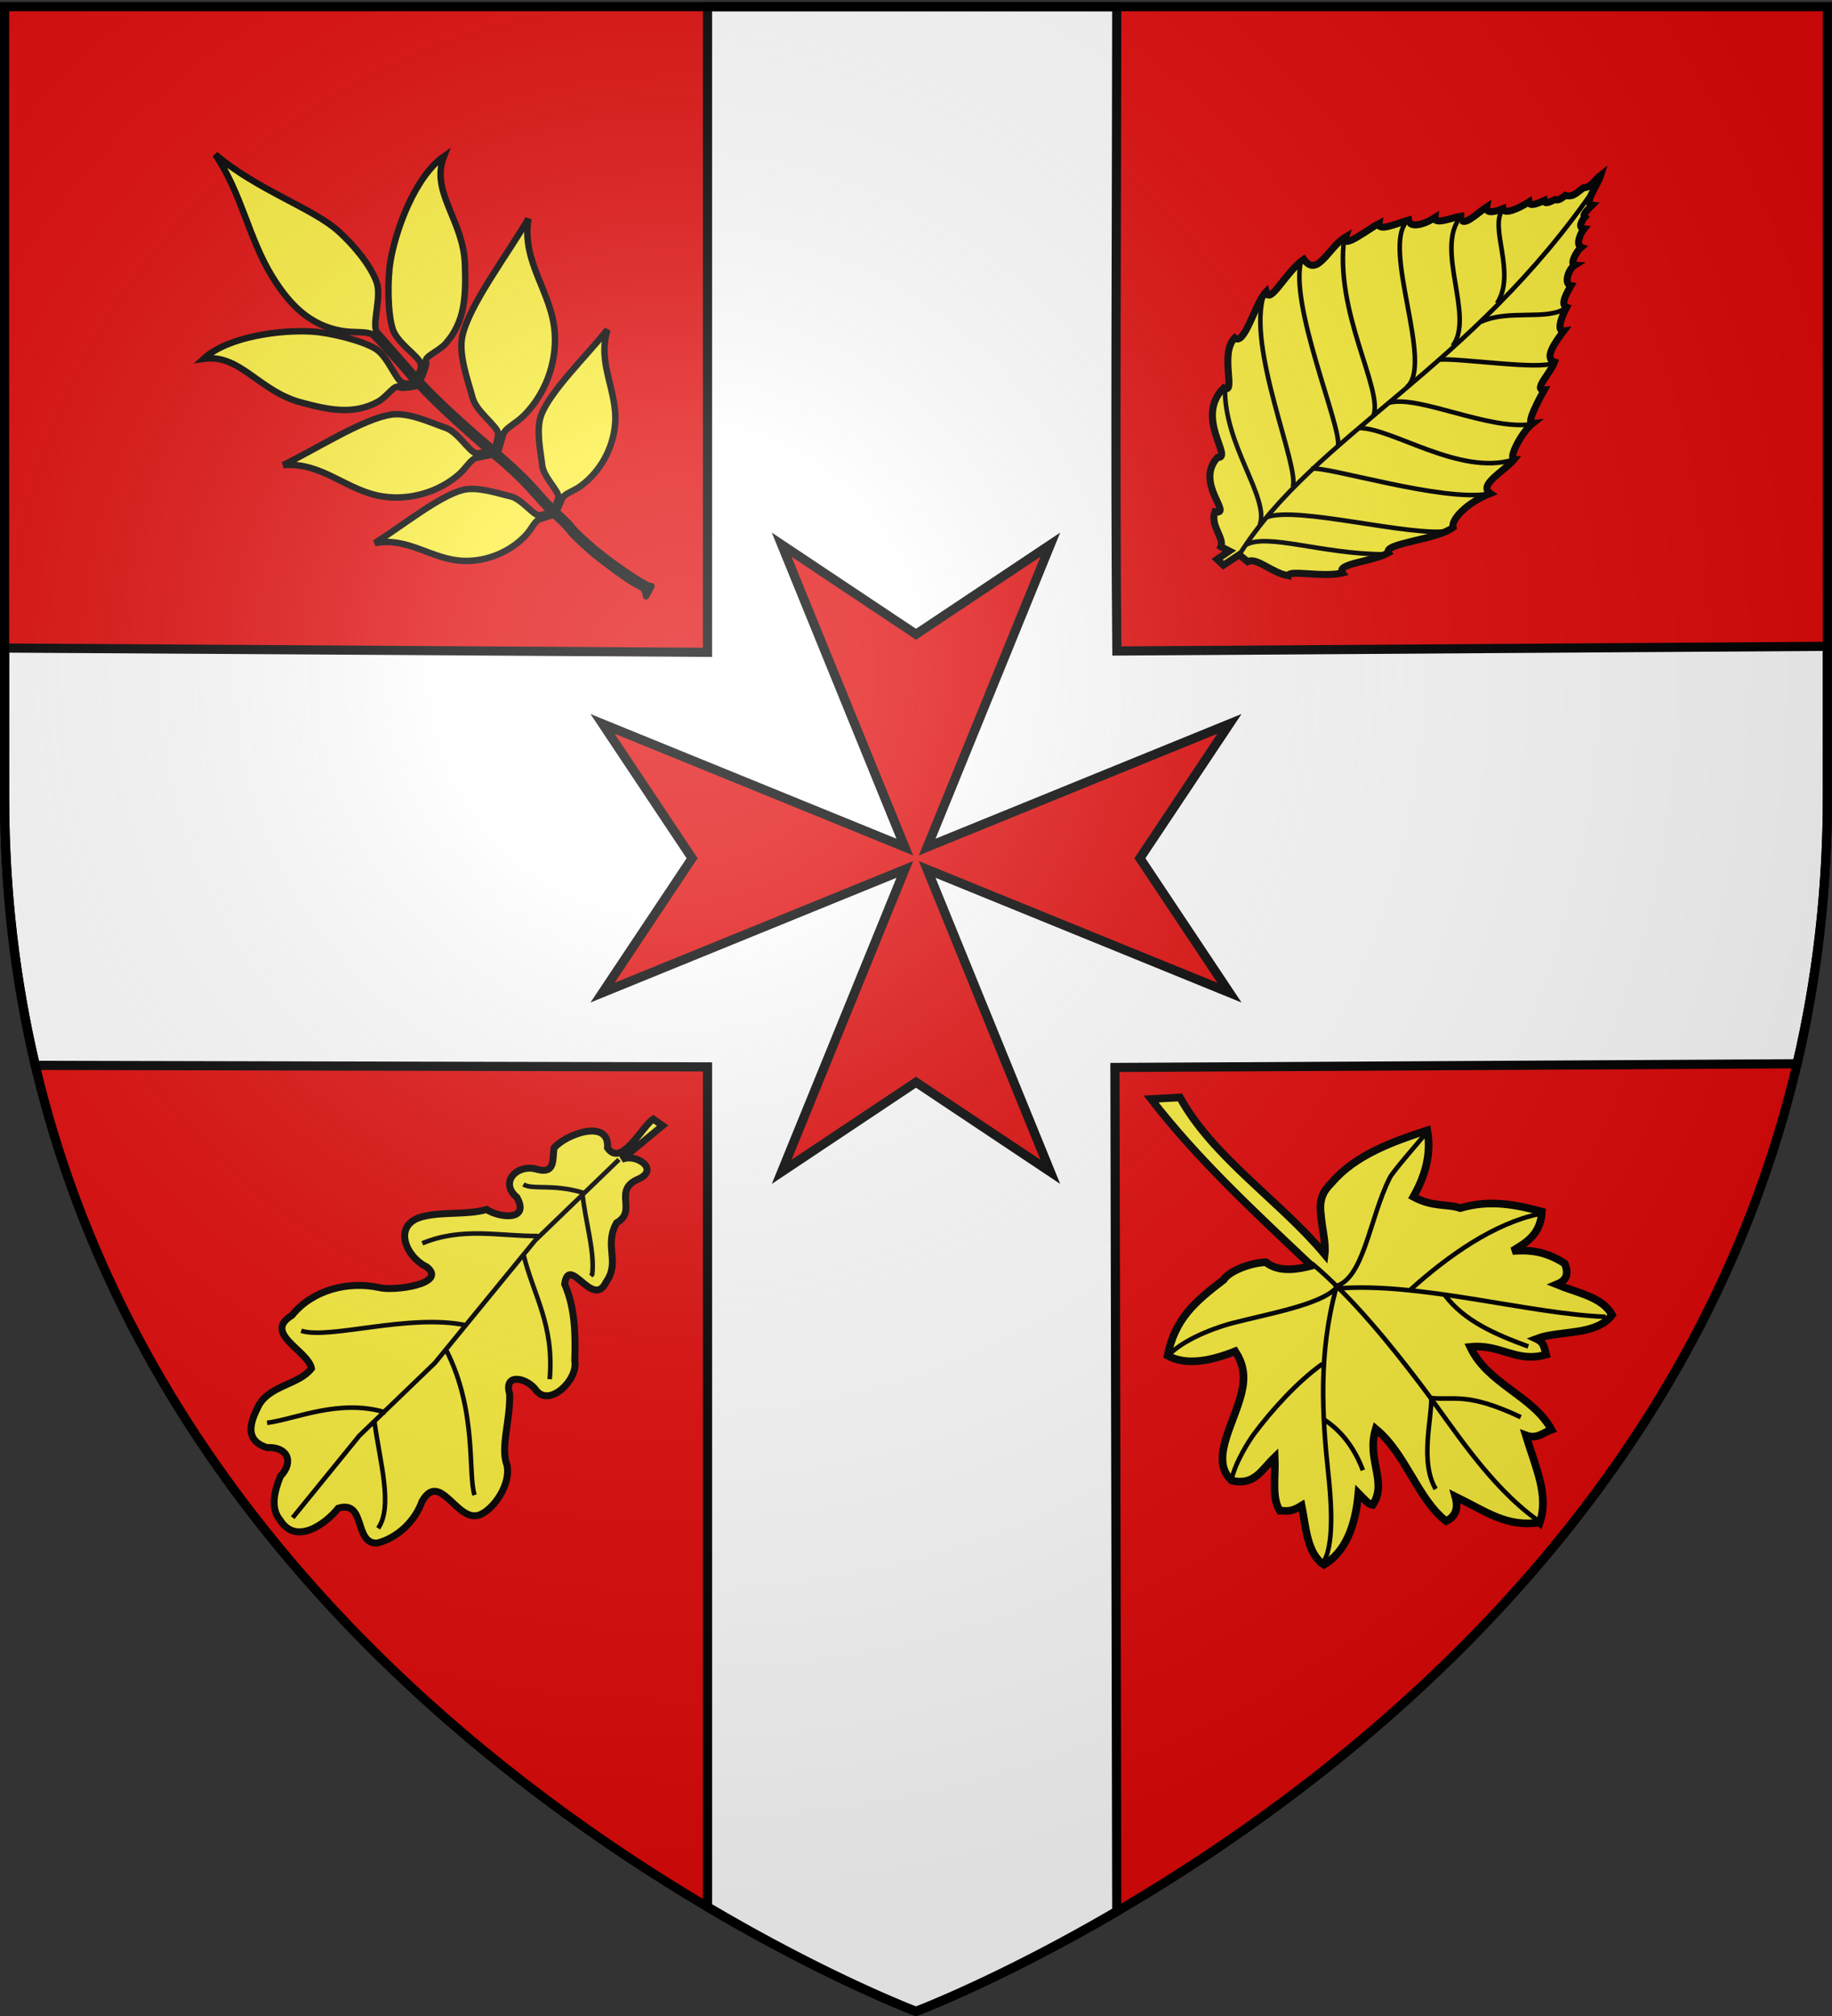
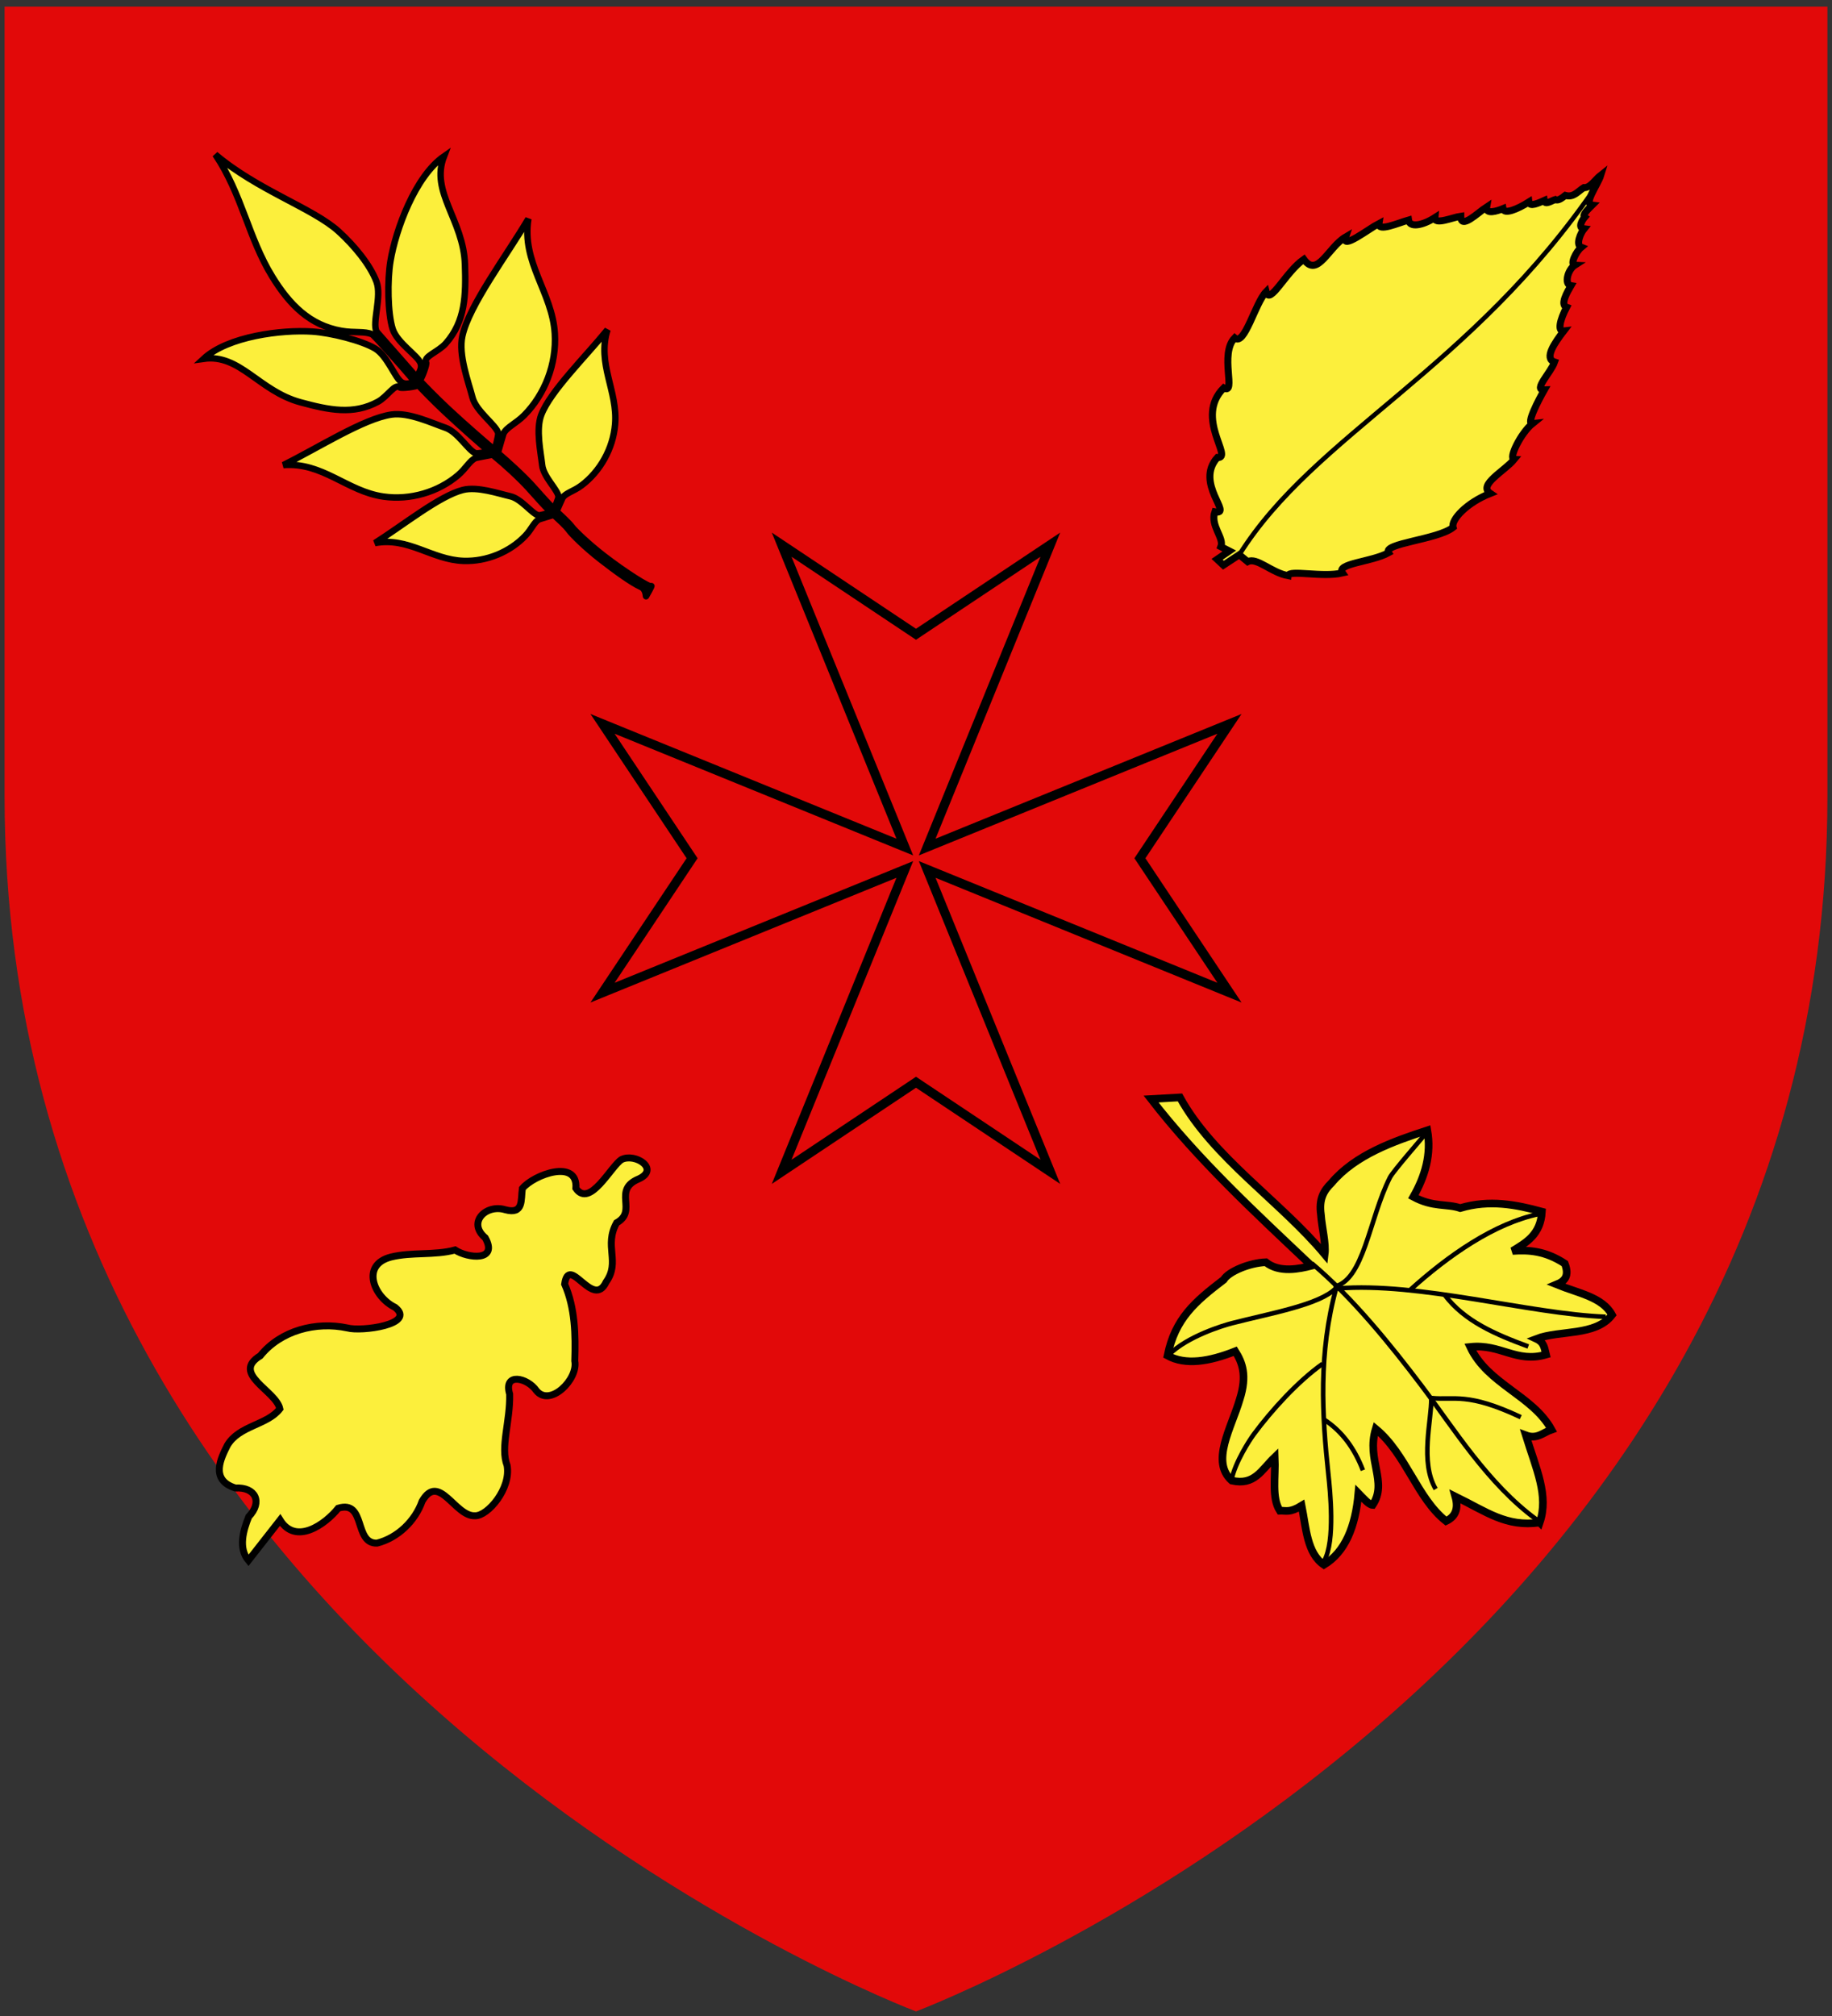
<svg xmlns="http://www.w3.org/2000/svg" xmlns:xlink="http://www.w3.org/1999/xlink" width="600" height="660" version="1.0">
  <rect width="100%" height="100%" fill="#333333" stroke="none" />
  <desc>Flag of Canton of Valais (Wallis)</desc>
  <defs>
    <radialGradient xlink:href="#a" id="b" cx="221.445" cy="226.331" r="300" fx="221.445" fy="226.331" gradientTransform="matrix(1.353 0 0 1.349 -77.63 -85.747)" gradientUnits="userSpaceOnUse" />
    <linearGradient id="a">
      <stop offset="0" style="stop-color:white;stop-opacity:.314" />
      <stop offset=".19" style="stop-color:white;stop-opacity:.251" />
      <stop offset=".6" style="stop-color:#6b6b6b;stop-opacity:.125" />
      <stop offset="1" style="stop-color:black;stop-opacity:.125" />
    </linearGradient>
  </defs>
  <g style="display:inline">
    <path d="M300 658.5s298.5-112.32 298.5-397.772V2.176H1.5v258.552C1.5 546.18 300 658.5 300 658.5" style="fill:#e20909;fill-opacity:1;fill-rule:evenodd;stroke:none;stroke-width:1px;stroke-linecap:butt;stroke-linejoin:miter;stroke-opacity:1" />
-     <path d="M231.719 2.188v211.375L1.5 212.156v48.563c0 31.425 3.624 60.753 10.063 88.062l220.156.5v275.032C271.306 647.713 300 658.5 300 658.5s27.482-10.353 65.75-32.719l-.594-276.312 223.407-1.219c6.36-27.159 9.937-56.31 9.937-87.531v-49.125l-232.719 1.531c-.602-64.33-.084-139.713-.031-210.937z" style="fill:#fff;fill-opacity:1;fill-rule:evenodd;stroke:#000;stroke-width:3;stroke-linecap:butt;stroke-linejoin:miter;stroke-miterlimit:4;stroke-dasharray:none;stroke-opacity:1;display:inline" />
    <path d="m197.338 324.975 98.995-40.332-40.331 98.996L300 354.307l43.998 29.332-40.332-98.996 98.996 40.332-29.332-43.998 29.332-43.998-98.995 40.331 40.331-98.996L300 207.647l-43.998-29.333 40.331 98.996-98.995-40.331 29.332 43.998z" style="fill:#e20909;stroke:#000;stroke-opacity:1;stroke-width:3;stroke-miterlimit:4;stroke-dasharray:none" />
    <path d="M1208.465 1053.598c0-38.504 31.203-69.753 69.65-69.753h159.2c38.446 0 69.65-31.25 69.65-69.754V396.599h-597V914.09c0 38.504 31.203 69.754 69.65 69.754h159.2c38.446 0 69.65 31.25 69.65 69.753" style="fill:#fff;fill-opacity:1;fill-rule:nonzero;stroke:none;stroke-width:5;stroke-linecap:round;stroke-linejoin:round;stroke-miterlimit:4;stroke-dashoffset:0;stroke-opacity:1" />
    <path d="M-95.745 281.381v-4.679h0z" style="opacity:.615;fill:#fcef3c;fill-opacity:.991;fill-rule:evenodd;stroke:#000;stroke-width:2.5;stroke-linecap:round;stroke-linejoin:round;stroke-miterlimit:4;stroke-dasharray:none;stroke-dashoffset:0;stroke-opacity:1" transform="translate(891.93 64.21)" />
-     <path d="M91.728 497.63c5.157 8.309 14.776 1.455 19.053-3.872 9.152-2.76 5.041 11.656 12.696 11.437 6.726-1.687 12.464-7.2 14.777-13.732 5.55-9.567 10.784 5.138 17.34 4.773 4.162.084 11.848-8.896 10.485-16.478-2.285-5.904 1.053-14.426.845-23.337-2.146-7.24 5.861-5.397 8.77-1.123 4.419 5.435 13.724-3.7 12.55-9.756.27-8.494.135-17.24-3.313-25.155 1.445-10.003 9.265 8.51 13.602-.708 4.7-6.65-.836-11.702 3.407-19.35 7.081-3.936-1.578-10.746 7.294-14.39 6.933-3.224-1.194-8.557-5.66-6.337l13.435-11.088-3.068-2.149c-3.504 2.173-10.407 16.075-14.97 9.432.73-9.736-13.646-4.56-17.522.048-.544 3.72.491 8.612-5.604 6.966-6.24-1.942-12.564 4.128-6.55 9.185 4.344 7.806-5.704 6.738-9.894 3.99-6.746 1.836-14.113.617-20.963 2.304-10.064 2.59-5.622 13.129 1.318 16.475 7.076 5.586-11.014 8.02-15.618 6.747-10.232-2.189-21.806.796-28.522 9.105-9.701 5.895 5.156 11.404 6.409 17.374-4.115 5.348-13.337 5.433-17.171 11.913-1.977 3.956-5.921 11.352 2.603 14.01 6.621-.372 8.982 4.58 4.376 9.393-1.758 4.383-3.511 10.262-.105 14.322z" style="fill:#fcef3c;fill-opacity:1;fill-rule:evenodd;stroke:#000;stroke-width:2.276;stroke-linecap:butt;stroke-linejoin:miter;stroke-miterlimit:4;stroke-dasharray:none;stroke-opacity:1" />
-     <path d="m202.729 379.608-27.496 26.517-32.82 40.098-24.745 23.816-21.798 26.816m75.563-109.101c2.908 1.843 9.502-.246 19.305 2.65.771 8.962 4.114 18.926 3.23 26.792l-.5.49m-17.23-13.039c-12.563.112-24.73-3.07-37.935 2.387m33.172 3.766c3.2 13.23 10.086 22.84 8.557 40.716m-27.101-17.589c-18.797-4.075-45.143 4.738-54.284 1.745m47.52 6.372c10.138 19.926 7.029 40.411 9.241 47.413m-28.999-27.022c-15.315-4.666-29.678 2.203-38.935 3.37m35.19-.182c1.696 12.654 6.159 27.614 1.176 34.703" style="fill:#fcef3c;fill-rule:evenodd;stroke:#000;stroke-width:1.5;stroke-linecap:butt;stroke-linejoin:miter;stroke-miterlimit:4;stroke-dasharray:none;stroke-opacity:1" />
+     <path d="M91.728 497.63c5.157 8.309 14.776 1.455 19.053-3.872 9.152-2.76 5.041 11.656 12.696 11.437 6.726-1.687 12.464-7.2 14.777-13.732 5.55-9.567 10.784 5.138 17.34 4.773 4.162.084 11.848-8.896 10.485-16.478-2.285-5.904 1.053-14.426.845-23.337-2.146-7.24 5.861-5.397 8.77-1.123 4.419 5.435 13.724-3.7 12.55-9.756.27-8.494.135-17.24-3.313-25.155 1.445-10.003 9.265 8.51 13.602-.708 4.7-6.65-.836-11.702 3.407-19.35 7.081-3.936-1.578-10.746 7.294-14.39 6.933-3.224-1.194-8.557-5.66-6.337c-3.504 2.173-10.407 16.075-14.97 9.432.73-9.736-13.646-4.56-17.522.048-.544 3.72.491 8.612-5.604 6.966-6.24-1.942-12.564 4.128-6.55 9.185 4.344 7.806-5.704 6.738-9.894 3.99-6.746 1.836-14.113.617-20.963 2.304-10.064 2.59-5.622 13.129 1.318 16.475 7.076 5.586-11.014 8.02-15.618 6.747-10.232-2.189-21.806.796-28.522 9.105-9.701 5.895 5.156 11.404 6.409 17.374-4.115 5.348-13.337 5.433-17.171 11.913-1.977 3.956-5.921 11.352 2.603 14.01 6.621-.372 8.982 4.58 4.376 9.393-1.758 4.383-3.511 10.262-.105 14.322z" style="fill:#fcef3c;fill-opacity:1;fill-rule:evenodd;stroke:#000;stroke-width:2.276;stroke-linecap:butt;stroke-linejoin:miter;stroke-miterlimit:4;stroke-dasharray:none;stroke-opacity:1" />
    <path d="M504.278 498.453c3.006-8.783-1.102-17.418-4.56-28.56 3.694 1.392 5.688-.915 8.412-1.856-6.255-11.285-20.862-14.829-26.619-27.078 10.03-1.067 15.036 5.357 24.83 2.512-.541-2.153-.583-3.96-3.143-5.163 7.62-2.925 19.36-.784 24.768-7.827-3.155-5.84-10.982-7.063-18.132-9.971 2.717-1.112 4.197-2.855 2.657-6.834-6.433-4.21-11.862-4.51-17.12-4.133 4.524-2.767 9.197-5.38 9.625-12.874-8.509-2.303-17.128-4.025-26.754-1.165-4.454-1.504-8.852-.188-15.353-3.693 3.828-6.751 5.974-13.89 4.578-21.77-11.125 3.634-23.645 8.053-31.377 17.233-2.659 2.616-4.17 5.347-3.476 10.316.29 4.26 1.703 9.382 1.24 13.05-14.535-17.407-36.559-31.661-47.403-51.364l-9.464.53c15.557 20.071 34.162 37.193 52.543 54.582-3.984 1.02-10.528 2.418-14.96-1.155-5.261.186-12.153 3.005-13.798 5.726-9.447 7.222-15.916 12.726-18.387 24.84 5.863 3.214 13.56 1.994 22.17-1.417 2.308 3.656 3.967 7.906 1.477 15.722-2.745 9.41-9.605 20.362-2.612 26.622 7.442 1.69 9.634-3.404 14.08-7.676.29 6.545-1.083 13.273 1.662 17.534 1.99-.082 3.222.753 7.142-1.66 1.454 7.314 1.75 15.597 7.298 19.362 6.924-4.155 10.31-12.424 11.292-23.433 1.66 1.695 3.429 3.801 4.665 3.844 5.03-7.512-2.114-14.728 1.005-24.91 10.01 8.29 13.567 22.742 23.028 30.192 2.799-1.309 4.263-3.732 3.03-8.064 10.307 5.058 16.682 10.074 27.656 8.538z" style="fill:#fcef3c;fill-opacity:1;fill-rule:evenodd;stroke:#000;stroke-width:2.5;stroke-linecap:butt;stroke-linejoin:miter;stroke-miterlimit:4;stroke-dasharray:none;stroke-opacity:1;display:inline" />
    <g style="fill:none;stroke:#000;stroke-width:1.408;stroke-miterlimit:4;stroke-dasharray:none;stroke-opacity:1">
      <path d="M406.39 651.442c-2.57-16.105-1.91-34.927-.854-50.736 1.072-16.062 4.37-35.998.195-54.125" style="fill:none;fill-rule:evenodd;stroke:#000;stroke-width:1.408;stroke-linecap:butt;stroke-linejoin:miter;stroke-miterlimit:4;stroke-dasharray:none;stroke-opacity:1;display:inline" transform="rotate(139.077 483.486 553.102)scale(1.065)" />
      <path d="M388.8 573.628c7.339 16.58 12.048 17.274 16.94 22.452 4.335-5.178 15.548-12.474 17.303-22.012M405.427 640.4c-20.355-14.952-39.392-44.515-56.58-60.58M405.618 640.845c17.364-11.576 29.033-26.838 39.388-41.723 2.824-4.06 11.83-16.944 18.398-19.272" style="fill:none;fill-rule:evenodd;stroke:#000;stroke-width:1.408;stroke-linecap:butt;stroke-linejoin:miter;stroke-miterlimit:4;stroke-dasharray:none;stroke-opacity:1;display:inline" transform="rotate(139.077 483.486 553.102)scale(1.065)" />
      <path d="M436.172 593.093c-2.506 6.847-2.971 13.353-1.208 19.488M381.87 617.29c.68-10.016-3.8-19.23-9.047-28.76M343.543 617.075c12.235 6.893 29.555 8.727 45.556 8.374M424.124 625.936c9.23.917 21.267-.523 30.166-2.513 1.991-.445 9.864-2.655 14.435-6.148M405.788 640.817c7.07-.622 20.336 7.396 31.218 12.815 2.35 1.17 12.884 5.924 20.991 5.373M406.055 641.617c-8.24-4.787-21.825 8.598-35.12 14.032-1.99.814-15.097 2.615-17.055 2.985" style="fill:none;fill-rule:evenodd;stroke:#000;stroke-width:1.408;stroke-linecap:butt;stroke-linejoin:miter;stroke-miterlimit:4;stroke-dasharray:none;stroke-opacity:1;display:inline" transform="rotate(139.077 483.486 553.102)scale(1.065)" />
    </g>
    <g style="fill:#fcef3c;stroke:#000;stroke-width:3.662;stroke-miterlimit:4;stroke-dasharray:none;stroke-opacity:1">
      <path d="M-145.154 299.775c-.402-.248-9.667-5.393-10.102-5.54-3.82-1.285-8.964 1.01-15.718.97-16.496-.102-33.469-7.554-44.875-20.47-15.544-17.6-14.945-41.721-35.344-56.53 23.922 6.124 58.266 10.865 73.312 20.437 9.336 5.939 15.969 20.795 20.625 28.719 4.148 7.058 1.556 20.393 3.938 24.5.762 1.313 7.925 5.17 8.248 5.466.61-7.41 1.685-21.813 2.127-34.529.344-9.916.204-18.846.062-23.375h-.031c-1.65.025-9.434-3.588-9.75-4.594-1.169-3.725-8.977.608-15.594.188-16.677-1.059-27.351-11.215-39.218-23.906-17.385-18.593-14.942-42.933-34.938-51.75 19.515-3.54 48.723 10.038 63.375 20.5 9.09 6.49 22.099 19.908 26.313 28.062 3.85 7.45.547 20.75 2.562 24.938 1.29 2.679 4.355 3.181 7.188 3.968l-.032-.562c-.595-7.664-2.107-33.353-2.25-33.813-1.64-5.271-16.227-11.82-19.906-19.937-4.178-9.218-5.537-23.135-4.969-35.25.917-19.528 16.06-49.145 18.594-80.281 5.223 26.669 20.107 46.58 26.094 71.687 4.393 18.424 4.381 34.71-5.969 49.469-4.36 6.218-9.359 9.448-10.906 13.719-.477 1.314 1.025 26.368 1.719 34.218.01.129.025 1.018.062 1.969 2.406-1.29 4.986-2.397 5.594-5.125.976-4.382-4.89-16.274-2.906-24.125 2.17-8.593 11.358-23.993 18.406-32.031 11.36-12.955 35.585-31.896 54.437-32.625-16.666 12.517-9.244 35.033-21.406 56.25-8.302 14.483-16.04 26.327-31.281 30.812-6.048 1.78-14.21-.705-14.5 3.063-.083 1.072-7.22 6.594-8.25 6.375.142 4.863.277 13.001-.031 22.156-.412 12.207-1.274 25.265-1.813 32.969 1.603-1.126 5.643-3.871 6.125-4.875 1.833-3.823-1.386-15.52 1.813-22.094 3.59-7.38 8.47-21.074 16.343-27 12.691-9.55 42.831-16.08 63.625-23.156-17.081 14.582-14.944 36.038-27.531 52.781-9.237 12.287-23.757 20.079-38.375 21.281-5.986.493-10.7-1.216-14 .188-.358.152-7.183 4.79-8.156 5.469-.035.483-.096 1.255-.125 1.656-.042.575-.972 9.377-1 20.5-.018 7.08.855 15.104.844 22.531-.001.626-.019 1.226-.032 1.844.45-.316 5.714-3 6.313-3.969 1.918-3.103.224-13.417 3.562-18.75 3.748-5.987 9.19-17.243 16.469-21.594 11.733-7.012 38.122-9.847 56.563-14-15.951 10.916-16.073 29.48-28.375 42.657-9.029 9.668-22.194 14.995-34.813 14.687-5.167-.126-9.048-1.994-12-1.094-.334.102-7.364 3.857-7.781 4.094-.161 4.642-.462 8.945.062 12.406.433 2.86.426 13.176-.937 24.125-1.308 10.507-3.07 21.707-5.156 27.25-1.204 3.2 2.083 5.985 1.625 5.813-.46-.173-7.313-2-6.032-2 1.282-.001 4.862-16.095 6.782-31 1.44-11.189 1.574-21.7 1.25-24.188-.46-3.533-.2-7.923-.063-12.656-1.35-.54-7.666-3.002-8-3.062-3.184-.573-6.98 1.885-12.344 2.656-13.099 1.881-27.437-2.076-38.031-11.031-14.436-12.205-16.858-31.508-34.812-40.907 19.71 2.045 47.543 1.71 60.625 7.563 8.116 3.631 15.139 14.727 19.78 20.5 4.135 5.142 3.651 16.098 6.032 19.094.697.876 5.715 2.752 6.781 3.218.01-.555.03-1.094.032-1.656.011-7.196-.862-14.96-.844-21.875.028-11.438.871-20.816.914-21.398z" style="fill:#fcef3c;fill-rule:evenodd;stroke:#000;stroke-width:3.662;stroke-linecap:butt;stroke-linejoin:miter;stroke-miterlimit:4;stroke-dasharray:none;stroke-opacity:1" transform="scale(-.578 .578)rotate(45 -161.503 112.892)" />
    </g>
    <path d="m405.884 181.616 2.745 2.267c3-1.54 7.714 3.587 13.262 4.593.237-2.05 11.172.655 17.795-.898-2.213-3.172 9.486-3.532 15.076-6.618-1.995-3.106 16.072-4.27 21.134-8.298-.739-2.478 4.438-8.07 12.176-11.13-4.154-2.79 4.768-7.353 7.858-11.165-2.061-.14 2.221-8.692 5.962-11.697-2.172.228 1.973-7.663 3.886-11.022-3.833.167 2.099-5.59 3.352-9.127-3.567-1.158.098-6.366 3.015-10.166-2.127.257-1.264-3.618.924-7.764-2.232-.826.267-5.065 1.436-7.07-2.292-.383-1.083-5.233 1.261-6.725-1.687-.107.378-4.43 2.118-5.855-1.932-.763-.234-4.647.91-6.037-2.187-.27-.581-2.898.203-3.798-.973-.68 1.359-2.874 2.448-3.953-2.97-.367 1.84-6.576 2.84-9.822-1.84 1.445-3.442 4.249-5.558 4.102-1.892 1.134-3.301 3.336-6.064 2.543-1.213.952-2.41 1.838-3.292 1.356-1.193.352-3.404 1.924-3.63.317-1.795.8-4.799 2.205-5.011.48-3.805 2.404-8.145 4.163-8.48 2.178-1.72.715-5.812 2.098-5.349-.56-2.966 1.929-8.497 7.547-8.486 3.043-2.478.326-8.723 3.023-8.465.452-4.074 2.607-8.277 3.363-8.641.797-3.31.93-10.128 3.987-9.68 1.133-3.33 1.715-12.431 8.867-10.915 4.406-5.672 3.321-9.2 13.556-13.7 7.319-5.944 4.116-11.192 15.265-12.344 10.611-3.627 3.716-7.055 17.953-10.306 15.118-5.088 5.275.727 18.78-3.582 16.378-9.726 9.73 3.391 23.138-2.077 22.78-7.555 8.396 5.353 18.923-.829 17.781-1.564 4.51 3.12 8.525 1.984 11.414l2.752 1.403-3.993 2.732 2.057 1.916z" style="fill:#fcef3c;fill-opacity:1;fill-rule:evenodd;stroke:#000;stroke-width:2.299;stroke-linecap:butt;stroke-linejoin:miter;stroke-miterlimit:4;stroke-dasharray:none;stroke-opacity:1" />
    <g style="fill:#fcef3c;fill-opacity:1;stroke:#000;stroke-width:2.423;stroke-miterlimit:4;stroke-dasharray:none;stroke-opacity:1">
      <path d="M69.695 278.197c16.8-72.97-17.62-155.97 4.41-271.721" style="fill:#fcef3c;fill-opacity:1;fill-rule:evenodd;stroke:#000;stroke-width:2.423;stroke-linecap:butt;stroke-linejoin:miter;stroke-miterlimit:4;stroke-dasharray:none;stroke-opacity:1" transform="matrix(-.438 -.438 -.438 .438 558.294 90.244)" />
-       <path d="M73.124 259.524c6.652-14.028 43.264-16.356 64.332-38.306M75.067 233.12c3.45-9.776 70.142-35.059 82.85-61.67M73.444 200.783c4.56-8.12 73.33-35.265 83.59-56.682M71.46 176.302c5.692-13.57 53.818-24.232 77.634-56.02M70.818 271.857c-3.726-12.213-31.794-24.938-54.45-47.215M73.465 254.048C66.59 238.538 12.78 207.934.374 191.306M74.847 219.142c-5.023-6.988-61.346-36.365-75.73-56.956M72.12 186.006c-12.536-12.347-55.31-19.579-69.253-45.434M70.356 165.274c-8.141-13.823-47.933-26.98-61.093-44.993M69.72 153.167c-2.218-18.735 61.961-42.745 61.95-62.44M67.71 130.427c-7.274-8.384-41.987-33.925-43.67-41.244M67.955 120.525c2.405-19.184 42.988-29.564 45.189-50.971M67.28 88.018c3.923-18.693 31.547-25.41 32.851-37.211M66.387 100.896C60.762 85.789 42.42 76.097 39.92 64.48" style="fill:#fcef3c;fill-opacity:1;fill-rule:evenodd;stroke:#000;stroke-width:2.423;stroke-linecap:butt;stroke-linejoin:miter;stroke-miterlimit:4;stroke-dasharray:none;stroke-opacity:1" transform="matrix(-.438 -.438 -.438 .438 558.294 90.244)" />
    </g>
  </g>
-   <path d="M300 658.5s298.5-112.32 298.5-397.772V2.176H1.5v258.552C1.5 546.18 300 658.5 300 658.5" style="opacity:1;fill:url(#b);fill-opacity:1;fill-rule:evenodd;stroke:none;stroke-width:1px;stroke-linecap:butt;stroke-linejoin:miter;stroke-opacity:1" />
-   <path d="M300 658.5S1.5 546.18 1.5 260.728V2.176h597v258.552C598.5 546.18 300 658.5 300 658.5z" style="opacity:1;fill:none;fill-opacity:1;fill-rule:evenodd;stroke:#000;stroke-width:3;stroke-linecap:butt;stroke-linejoin:miter;stroke-miterlimit:4;stroke-dasharray:none;stroke-opacity:1" />
</svg>